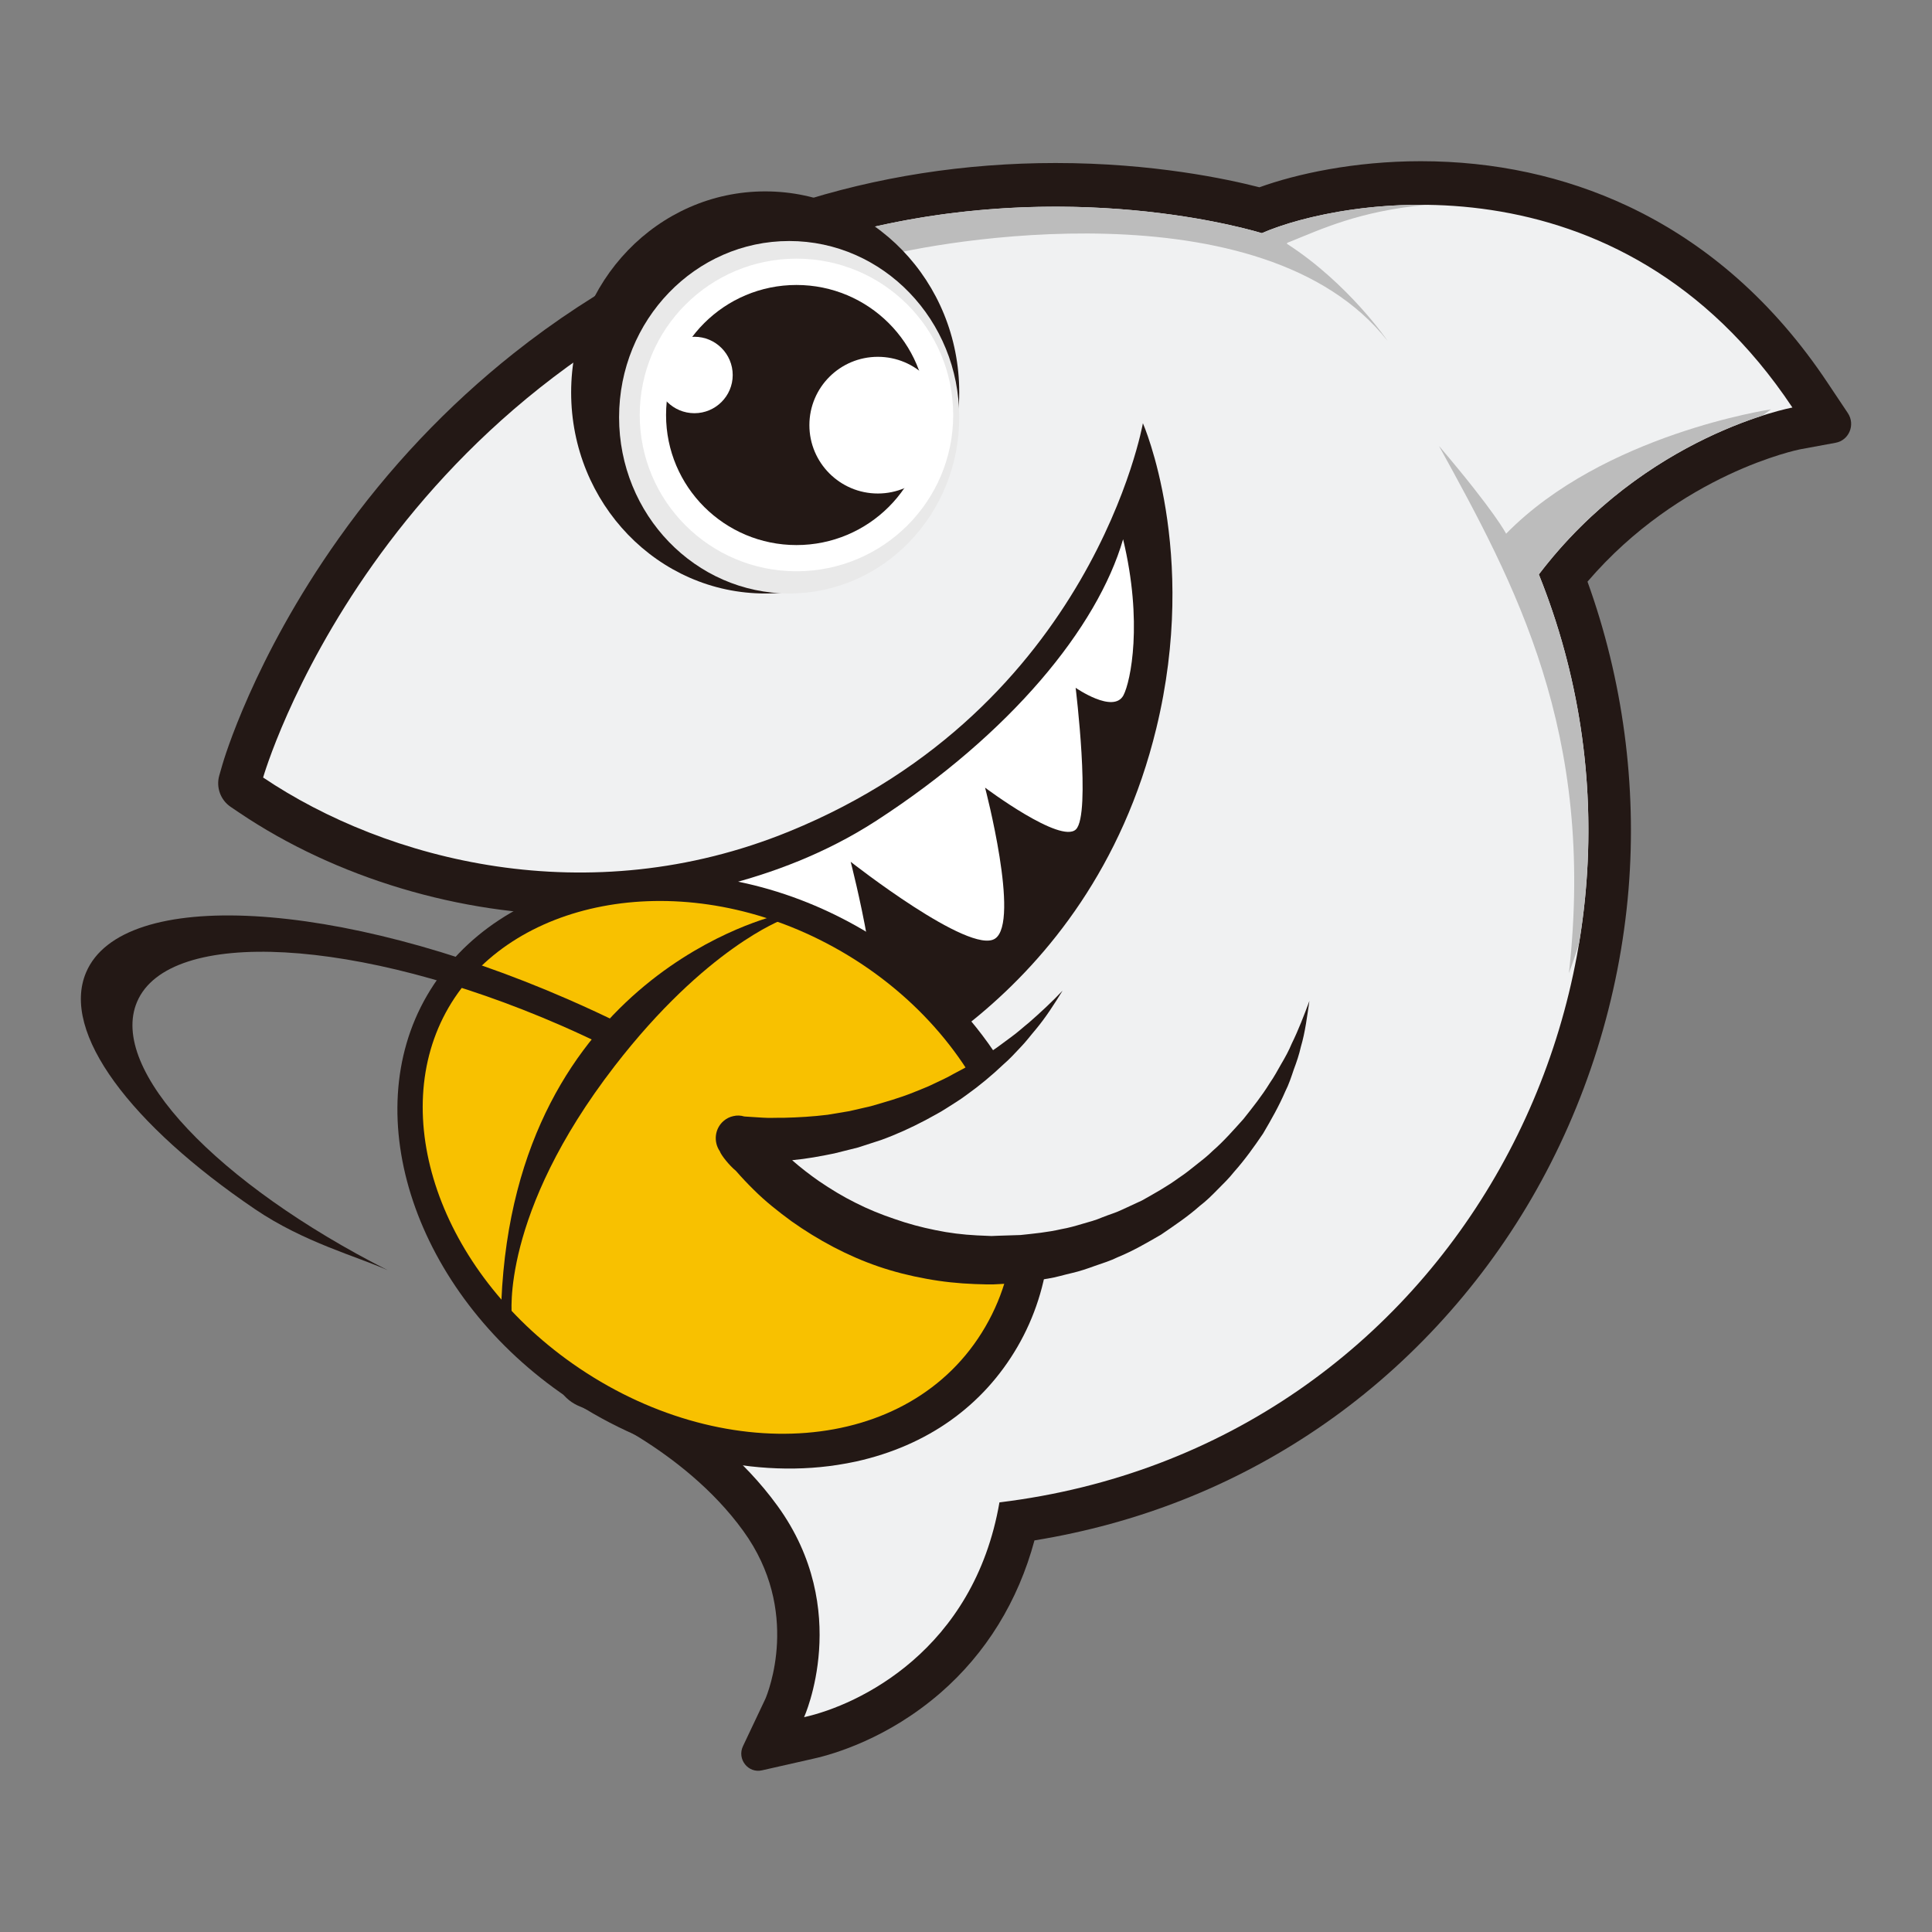
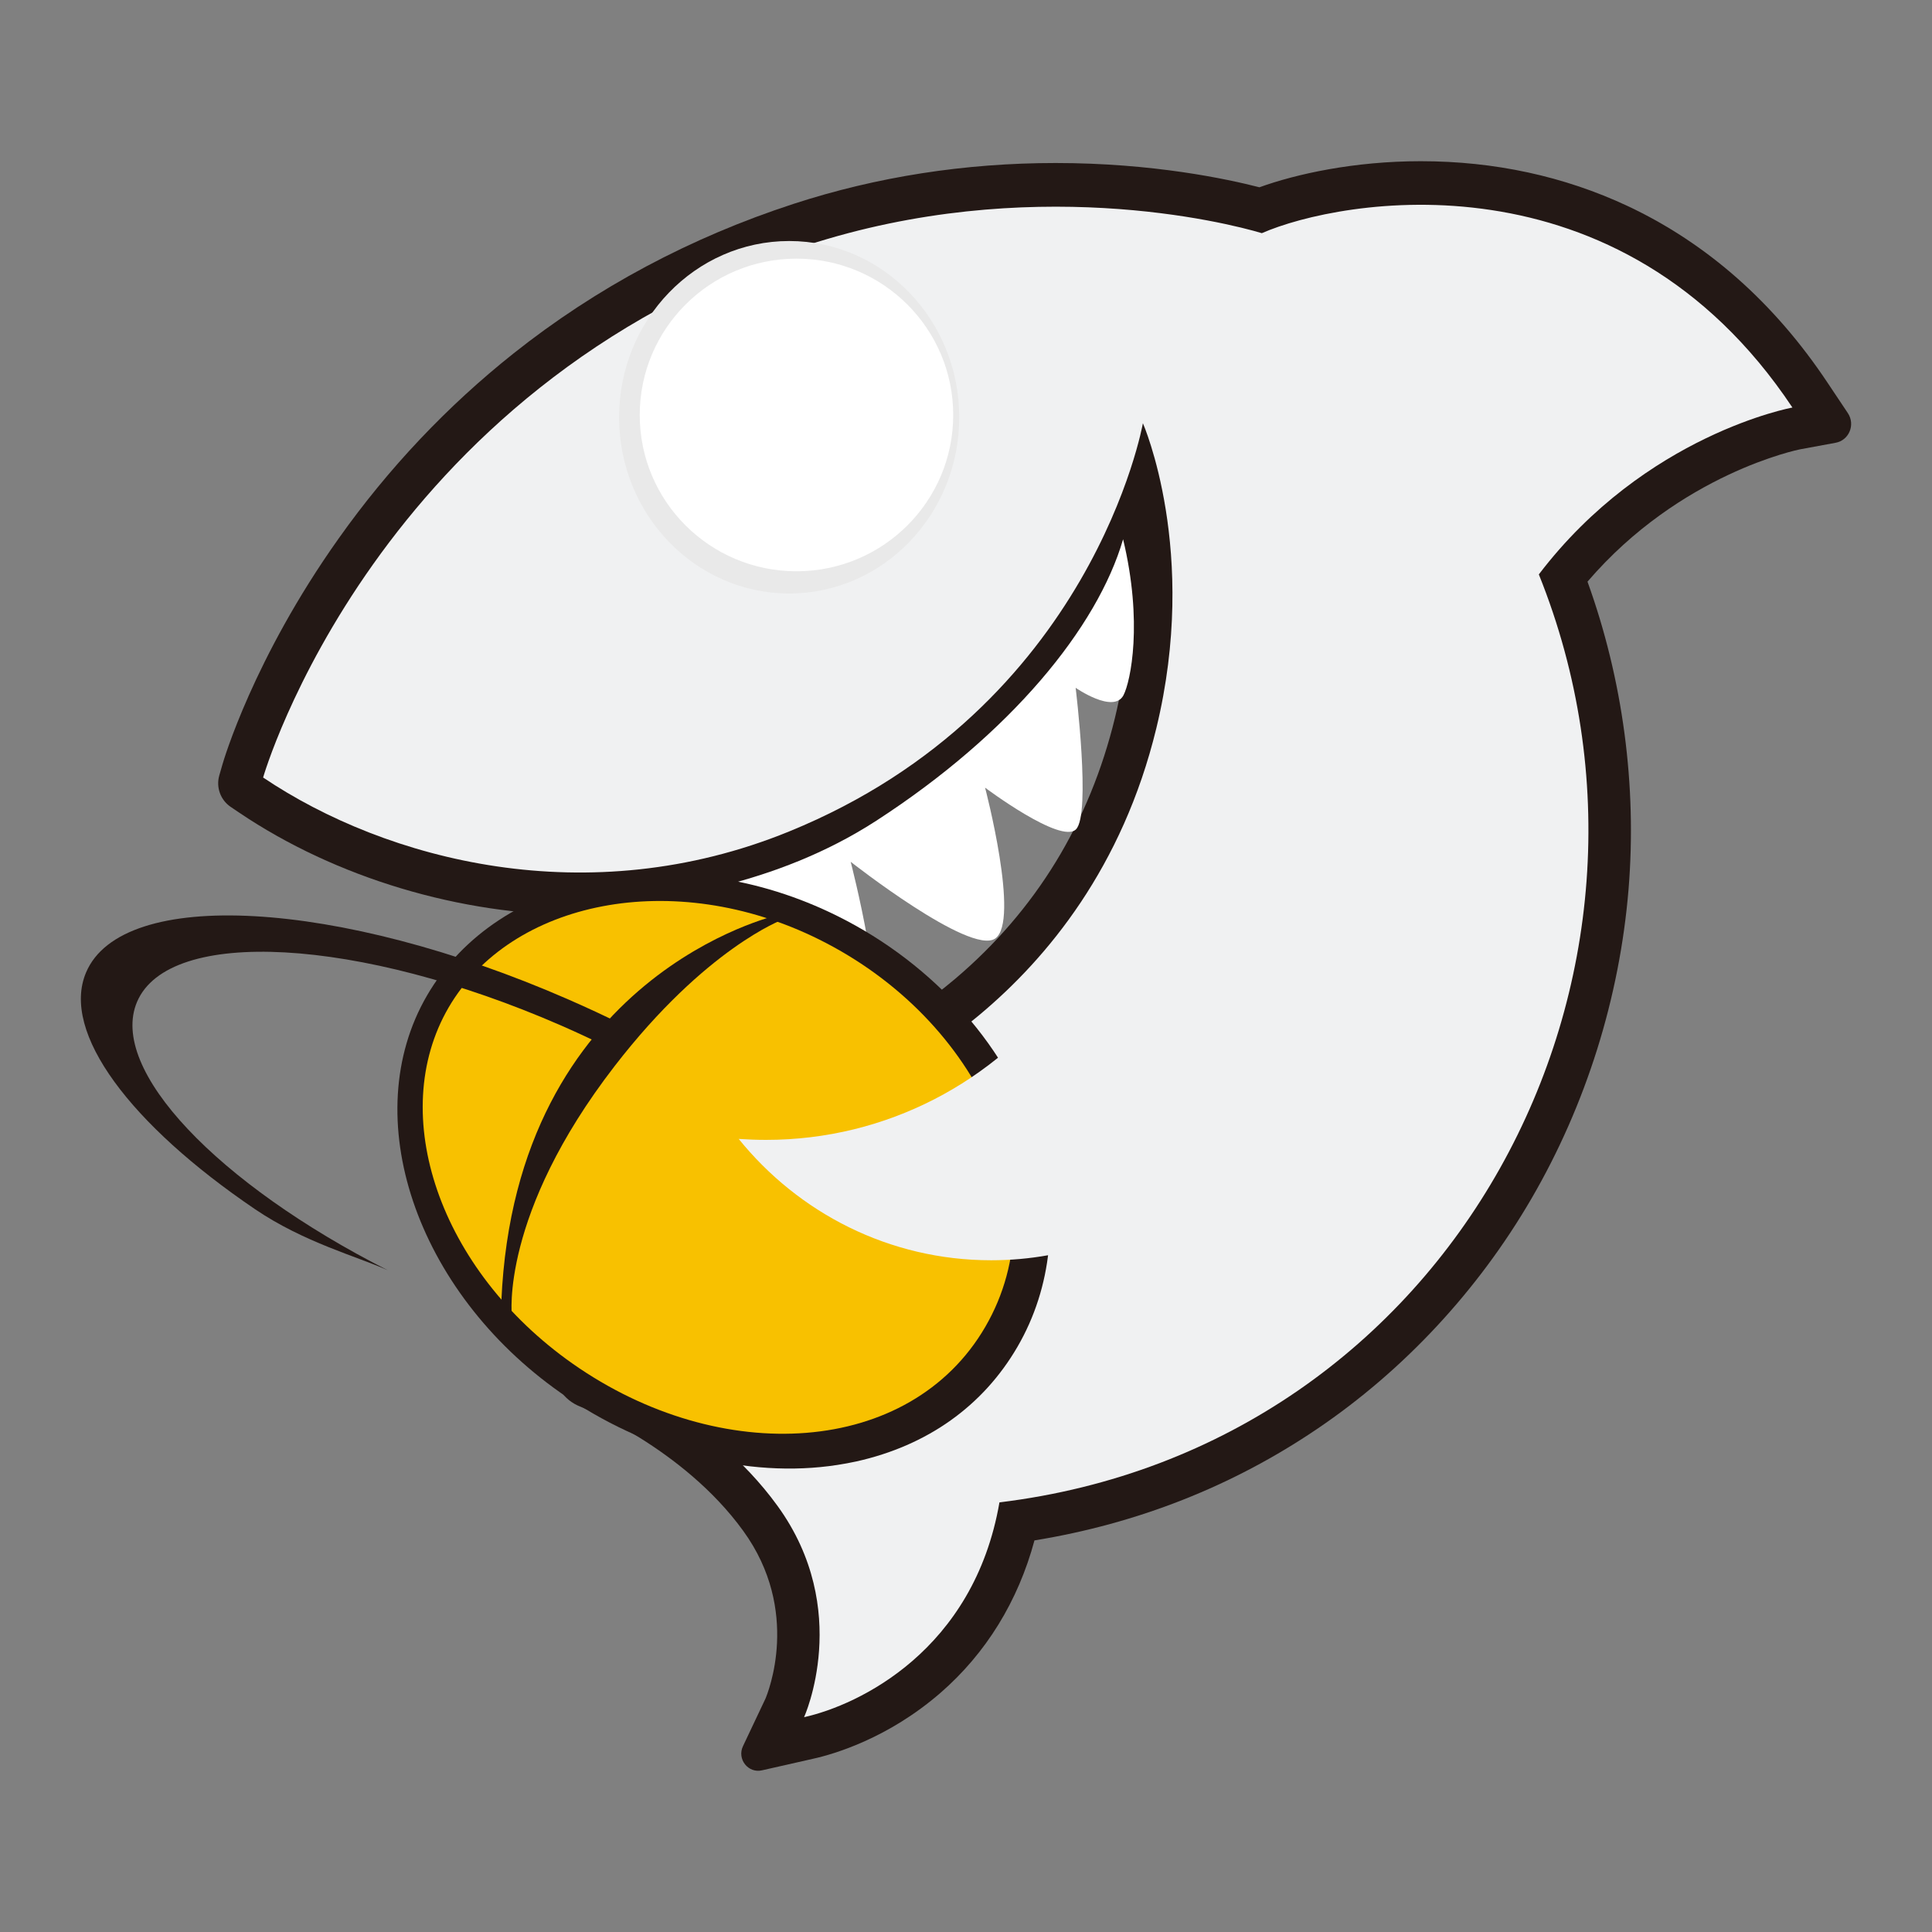
<svg xmlns="http://www.w3.org/2000/svg" width="16" height="16" viewBox="0 0 16 16" fill="none">
  <rect x="0" y="0" width="16" height="16" fill="#808080" stroke="none" />
  <g clip-path="url(#clip0)">
    <path d="M15.201 3.667C15.313 3.647 15.367 3.517 15.303 3.421L15.136 3.171C14.695 2.508 14.137 2.015 13.479 1.706C12.954 1.46 12.377 1.335 11.766 1.335C11.216 1.335 10.737 1.44 10.43 1.551C10.165 1.483 9.55 1.35 8.742 1.35C7.99 1.35 7.261 1.464 6.573 1.688C5.719 1.966 4.938 2.383 4.254 2.926C3.706 3.361 3.218 3.876 2.805 4.459C2.098 5.454 1.851 6.3 1.841 6.335L1.816 6.422C1.788 6.52 1.826 6.625 1.91 6.682L1.984 6.732C2.783 7.27 3.811 7.578 4.803 7.578C5.445 7.578 6.072 7.455 6.666 7.213C8.057 6.646 8.837 5.69 9.246 4.988C9.284 4.924 9.32 4.859 9.354 4.793C9.365 5.127 9.337 5.517 9.234 5.943C9.023 6.812 8.578 7.539 7.913 8.104C7.409 8.531 6.959 8.701 6.955 8.703L6.828 8.749L6.765 8.869C6.693 9.005 6.35 9.712 6.617 10.38C6.7 10.588 6.894 10.712 7.137 10.712C7.367 10.712 7.623 10.604 7.832 10.488C7.941 10.614 8.027 10.697 8.1 10.759C8.077 11.048 7.903 11.196 7.704 11.367C7.543 11.505 7.34 11.544 7.137 11.544C6.771 10.967 6.234 10.819 5.569 10.819C5.298 10.819 5.034 10.878 4.786 10.993C4.503 11.125 4.516 11.537 4.808 11.65C4.816 11.653 5.657 11.989 6.155 12.678C6.637 13.342 6.358 14.023 6.339 14.068L6.153 14.461C6.102 14.568 6.196 14.688 6.311 14.661L6.735 14.565C6.906 14.527 7.353 14.397 7.788 14.02C8.166 13.692 8.432 13.259 8.567 12.757C9.421 12.618 10.208 12.308 10.909 11.833C11.627 11.347 12.24 10.688 12.683 9.926C13.135 9.149 13.413 8.263 13.487 7.364C13.557 6.505 13.44 5.629 13.147 4.817C13.916 3.92 14.897 3.723 14.908 3.721L15.201 3.667L15.201 3.667Z" fill="#231815" />
    <path d="M8.277 12.442C12.039 11.985 14.081 8.08 12.744 4.757C13.627 3.597 14.844 3.375 14.844 3.375C13.41 1.221 11.093 1.649 10.45 1.931C10.151 1.841 8.521 1.433 6.681 2.032C3.11 3.195 2.179 6.439 2.179 6.439C3.2 7.126 4.868 7.566 6.535 6.886C9.05 5.861 9.465 3.505 9.465 3.505C9.465 3.505 9.932 4.567 9.576 6.032C9.017 8.335 7.075 9.043 7.075 9.043C6.981 9.221 6.751 9.77 6.944 10.25C7.039 10.488 7.509 10.303 7.908 10.025C8.233 10.446 8.368 10.524 8.456 10.587C8.473 11.057 8.293 11.38 7.972 11.655C7.649 11.932 7.311 12.047 7.075 12.096C6.689 11.259 5.718 10.956 4.934 11.322C4.934 11.322 5.87 11.685 6.439 12.471C7.063 13.332 6.659 14.221 6.659 14.221C7.112 14.12 8.065 13.668 8.277 12.442H8.277Z" fill="#F0F1F2" />
-     <path d="M7.041 1.926C8.729 1.485 10.171 1.847 10.45 1.931C10.701 1.821 11.208 1.688 11.818 1.696C11.258 1.746 10.933 1.902 10.693 1.998C10.682 2.002 10.671 2.007 10.66 2.011L10.658 2.019C11.171 2.35 11.492 2.824 11.492 2.824C10.458 1.509 7.732 2.004 7.296 2.128C7.227 2.059 7.121 1.982 7.041 1.926V1.926ZM14.595 3.442C14.193 3.571 13.382 3.92 12.744 4.757C13.147 5.759 13.243 6.814 13.077 7.812C13.052 7.895 13.024 7.977 12.993 8.059C13.217 6.062 12.544 4.833 11.917 3.693C12.386 4.244 12.473 4.42 12.473 4.42C13.28 3.595 14.667 3.39 14.667 3.39L14.595 3.442L14.595 3.442Z" fill="#BCBCBC" />
-     <path d="M9.51 6.079C9.823 5.024 9.422 4.298 9.422 4.298C9.119 5.45 8.552 6.3 7.338 6.944C6.459 7.41 4.934 7.493 4.934 7.493L7.005 8.634C8.273 8.342 9.121 7.387 9.51 6.079V6.079Z" fill="#231815" />
    <path d="M9.301 4.466C9.466 5.152 9.364 5.643 9.304 5.758C9.221 5.914 8.908 5.696 8.908 5.696C8.908 5.696 9.036 6.742 8.911 6.868C8.786 6.994 8.158 6.523 8.158 6.523C8.158 6.523 8.45 7.633 8.241 7.773C8.033 7.913 7.045 7.137 7.045 7.137C7.045 7.137 7.373 8.404 7.169 8.462C6.986 8.513 6.7 8.427 6.392 8.284L5.913 8.029C5.572 7.829 5.254 7.609 5.07 7.477C5.465 7.454 6.418 7.341 7.257 6.797C8.371 6.075 9.088 5.197 9.301 4.466L9.301 4.466Z" fill="white" />
    <path d="M7.113 7.932C8.384 8.726 8.746 10.113 8.024 11.119C7.301 12.126 5.885 12.207 4.746 11.229C3.722 10.349 3.255 8.884 3.852 8.053C4.448 7.222 5.969 7.218 7.113 7.932Z" fill="#2D0A03" />
    <path d="M8.597 9.472C8.366 8.693 7.745 7.988 6.935 7.586C5.623 6.934 4.129 7.224 3.536 8.245C2.955 9.245 3.441 10.69 4.642 11.534C5.346 12.028 6.191 12.247 6.935 12.132C6.988 12.124 7.04 12.114 7.092 12.103C7.68 11.972 8.141 11.644 8.426 11.154C8.712 10.662 8.773 10.064 8.597 9.472V9.472Z" fill="#231815" />
    <path d="M6.783 7.78C8.124 8.446 8.784 9.915 8.16 10.988C7.537 12.061 5.969 12.155 4.742 11.293C3.638 10.517 3.201 9.229 3.715 8.344C4.23 7.459 5.577 7.181 6.783 7.78V7.78Z" fill="#F8C100" />
    <path d="M6.439 7.579C6.439 7.579 4.269 8.069 4.152 10.777L4.239 10.895C4.239 10.895 4.14 10.059 5.09 8.829C5.846 7.85 6.481 7.616 6.481 7.616L6.439 7.579V7.579Z" fill="#231815" />
    <path d="M3.21 10.519C1.802 9.804 0.896 8.858 1.135 8.297C1.399 7.675 2.971 7.762 4.645 8.492C4.778 8.55 4.91 8.612 5.04 8.676C5.083 8.615 5.127 8.554 5.174 8.495C5.018 8.417 4.86 8.344 4.7 8.274C2.799 7.445 1.013 7.346 0.713 8.053C0.501 8.551 1.083 9.316 2.112 10.014C2.517 10.289 2.962 10.407 3.21 10.519L3.21 10.519Z" fill="#231815" />
    <path d="M8.8 8.204C8.238 8.955 7.347 9.44 6.344 9.44C6.268 9.44 6.192 9.437 6.117 9.432L6.116 9.43C6.611 10.044 7.364 10.437 8.208 10.437C9.501 10.437 10.581 9.517 10.844 8.289L8.8 8.204Z" fill="#F0F1F2" />
-     <path d="M6.562 9.608V9.61C6.633 9.672 6.707 9.729 6.783 9.782C6.88 9.848 6.98 9.909 7.085 9.961C7.189 10.014 7.298 10.058 7.408 10.095C7.518 10.134 7.631 10.164 7.745 10.187C7.859 10.211 7.975 10.225 8.092 10.231L8.207 10.236C8.204 10.236 8.217 10.236 8.2 10.236H8.201L8.204 10.236L8.216 10.236L8.263 10.234L8.451 10.228C8.562 10.216 8.674 10.206 8.791 10.179C8.849 10.169 8.905 10.153 8.962 10.136C9.018 10.12 9.075 10.105 9.13 10.081C9.184 10.059 9.242 10.043 9.295 10.017L9.457 9.942C9.56 9.884 9.665 9.826 9.762 9.755C9.812 9.722 9.859 9.685 9.906 9.647C9.953 9.61 10.001 9.573 10.044 9.53C10.136 9.45 10.216 9.358 10.298 9.267C10.374 9.171 10.451 9.075 10.516 8.969C10.552 8.918 10.581 8.863 10.612 8.809C10.644 8.755 10.674 8.7 10.698 8.642C10.754 8.528 10.799 8.41 10.844 8.289C10.825 8.415 10.81 8.545 10.773 8.67C10.759 8.733 10.738 8.795 10.715 8.856C10.694 8.918 10.674 8.98 10.644 9.039C10.592 9.16 10.527 9.274 10.46 9.388C10.386 9.497 10.309 9.605 10.22 9.705C10.179 9.757 10.132 9.803 10.084 9.851C10.038 9.898 9.99 9.946 9.937 9.986C9.837 10.075 9.726 10.149 9.615 10.225C9.499 10.292 9.383 10.36 9.258 10.411C9.197 10.441 9.133 10.461 9.069 10.483C9.006 10.506 8.942 10.528 8.876 10.543C8.81 10.558 8.747 10.578 8.678 10.589L8.471 10.621C8.405 10.628 8.344 10.63 8.281 10.634L8.222 10.637L8.201 10.637L8.175 10.637L8.074 10.634C7.939 10.629 7.804 10.615 7.67 10.59C7.537 10.566 7.405 10.533 7.276 10.489C7.019 10.401 6.777 10.271 6.555 10.114C6.446 10.034 6.338 9.949 6.242 9.853C6.191 9.803 6.142 9.751 6.095 9.697C6.041 9.653 5.972 9.567 5.961 9.534L5.961 9.534C5.907 9.455 5.919 9.346 5.993 9.283C6.016 9.263 6.044 9.249 6.074 9.243C6.103 9.236 6.134 9.237 6.163 9.246C6.167 9.246 6.17 9.246 6.175 9.247L6.316 9.256C6.367 9.26 6.434 9.256 6.492 9.257C6.613 9.254 6.733 9.247 6.854 9.232L7.034 9.202L7.212 9.161C7.329 9.127 7.447 9.094 7.562 9.048C7.618 9.024 7.677 9.004 7.732 8.976C7.788 8.95 7.844 8.924 7.898 8.893C8.01 8.836 8.117 8.772 8.22 8.7C8.272 8.666 8.321 8.626 8.373 8.589C8.425 8.552 8.471 8.509 8.521 8.469C8.616 8.386 8.711 8.298 8.8 8.204C8.732 8.314 8.662 8.424 8.578 8.525C8.535 8.575 8.496 8.628 8.45 8.675C8.405 8.723 8.36 8.772 8.31 8.815C8.214 8.906 8.112 8.991 8.004 9.068C7.951 9.108 7.894 9.142 7.838 9.178C7.782 9.215 7.722 9.244 7.664 9.277C7.546 9.339 7.424 9.395 7.297 9.441L7.106 9.503L6.91 9.552C6.795 9.576 6.679 9.597 6.562 9.608L6.562 9.608ZM7.944 3.25C7.944 4.17 7.225 4.915 6.337 4.915C5.45 4.915 4.73 4.17 4.73 3.25C4.73 2.33 5.45 1.585 6.337 1.585C7.225 1.585 7.944 2.33 7.944 3.25V3.25Z" fill="#231815" />
    <path d="M7.944 3.456C7.944 4.262 7.313 4.915 6.536 4.915C5.758 4.915 5.127 4.262 5.127 3.456C5.127 2.65 5.758 1.996 6.536 1.996C7.313 1.996 7.944 2.65 7.944 3.456V3.456Z" fill="#E9E9E9" />
    <path d="M7.894 3.437C7.894 4.152 7.313 4.731 6.596 4.731C5.879 4.731 5.298 4.152 5.298 3.437C5.298 2.722 5.879 2.142 6.596 2.142C7.313 2.142 7.894 2.722 7.894 3.437V3.437Z" fill="white" />
-     <path d="M7.676 3.437C7.676 4.032 7.192 4.514 6.596 4.514C6 4.514 5.516 4.032 5.516 3.437C5.516 2.842 6 2.36 6.596 2.36C7.192 2.36 7.676 2.842 7.676 3.437Z" fill="#231815" />
    <path d="M7.837 3.521C7.837 3.833 7.583 4.087 7.27 4.087C6.957 4.087 6.703 3.833 6.703 3.521C6.703 3.208 6.957 2.955 7.27 2.955C7.583 2.955 7.837 3.208 7.837 3.521ZM6.068 3.106C6.068 3.28 5.926 3.422 5.751 3.422C5.575 3.422 5.433 3.28 5.433 3.106C5.433 2.931 5.575 2.789 5.751 2.789C5.926 2.789 6.068 2.931 6.068 3.106Z" fill="white" />
  </g>
  <defs>
    <clipPath id="clip0">
      <rect width="16" height="16" fill="white" />
    </clipPath>
  </defs>
</svg>